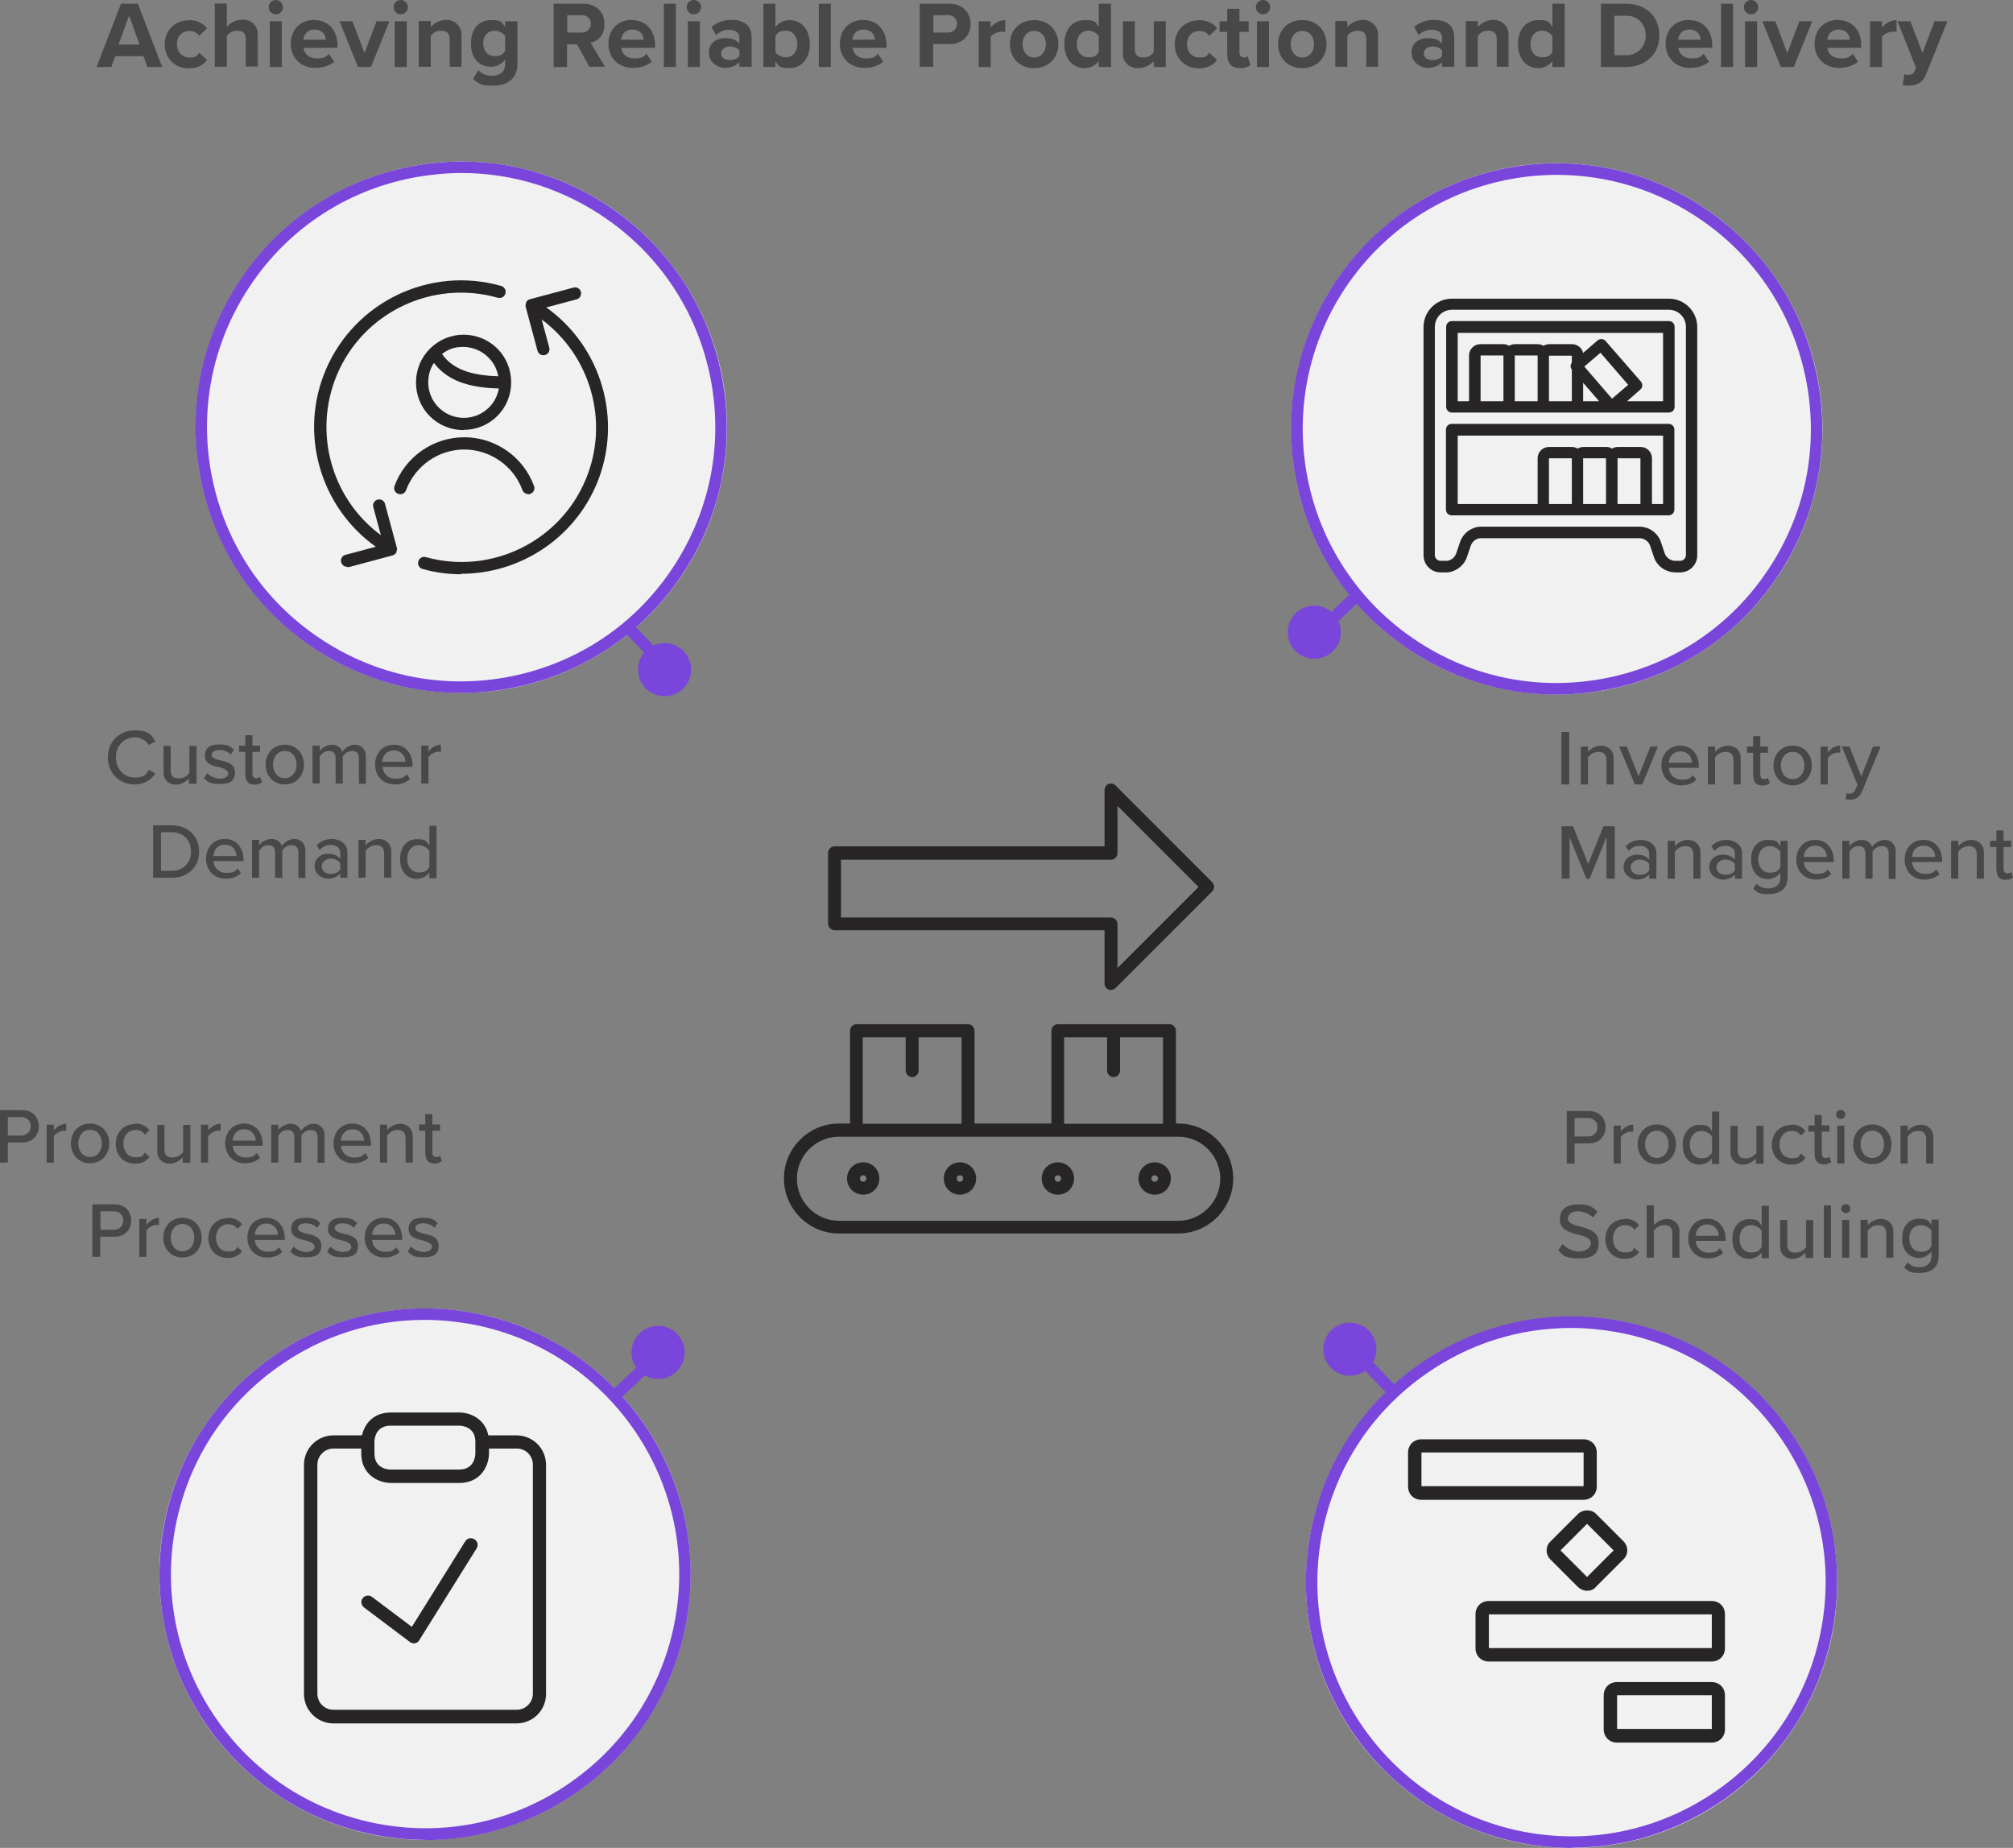
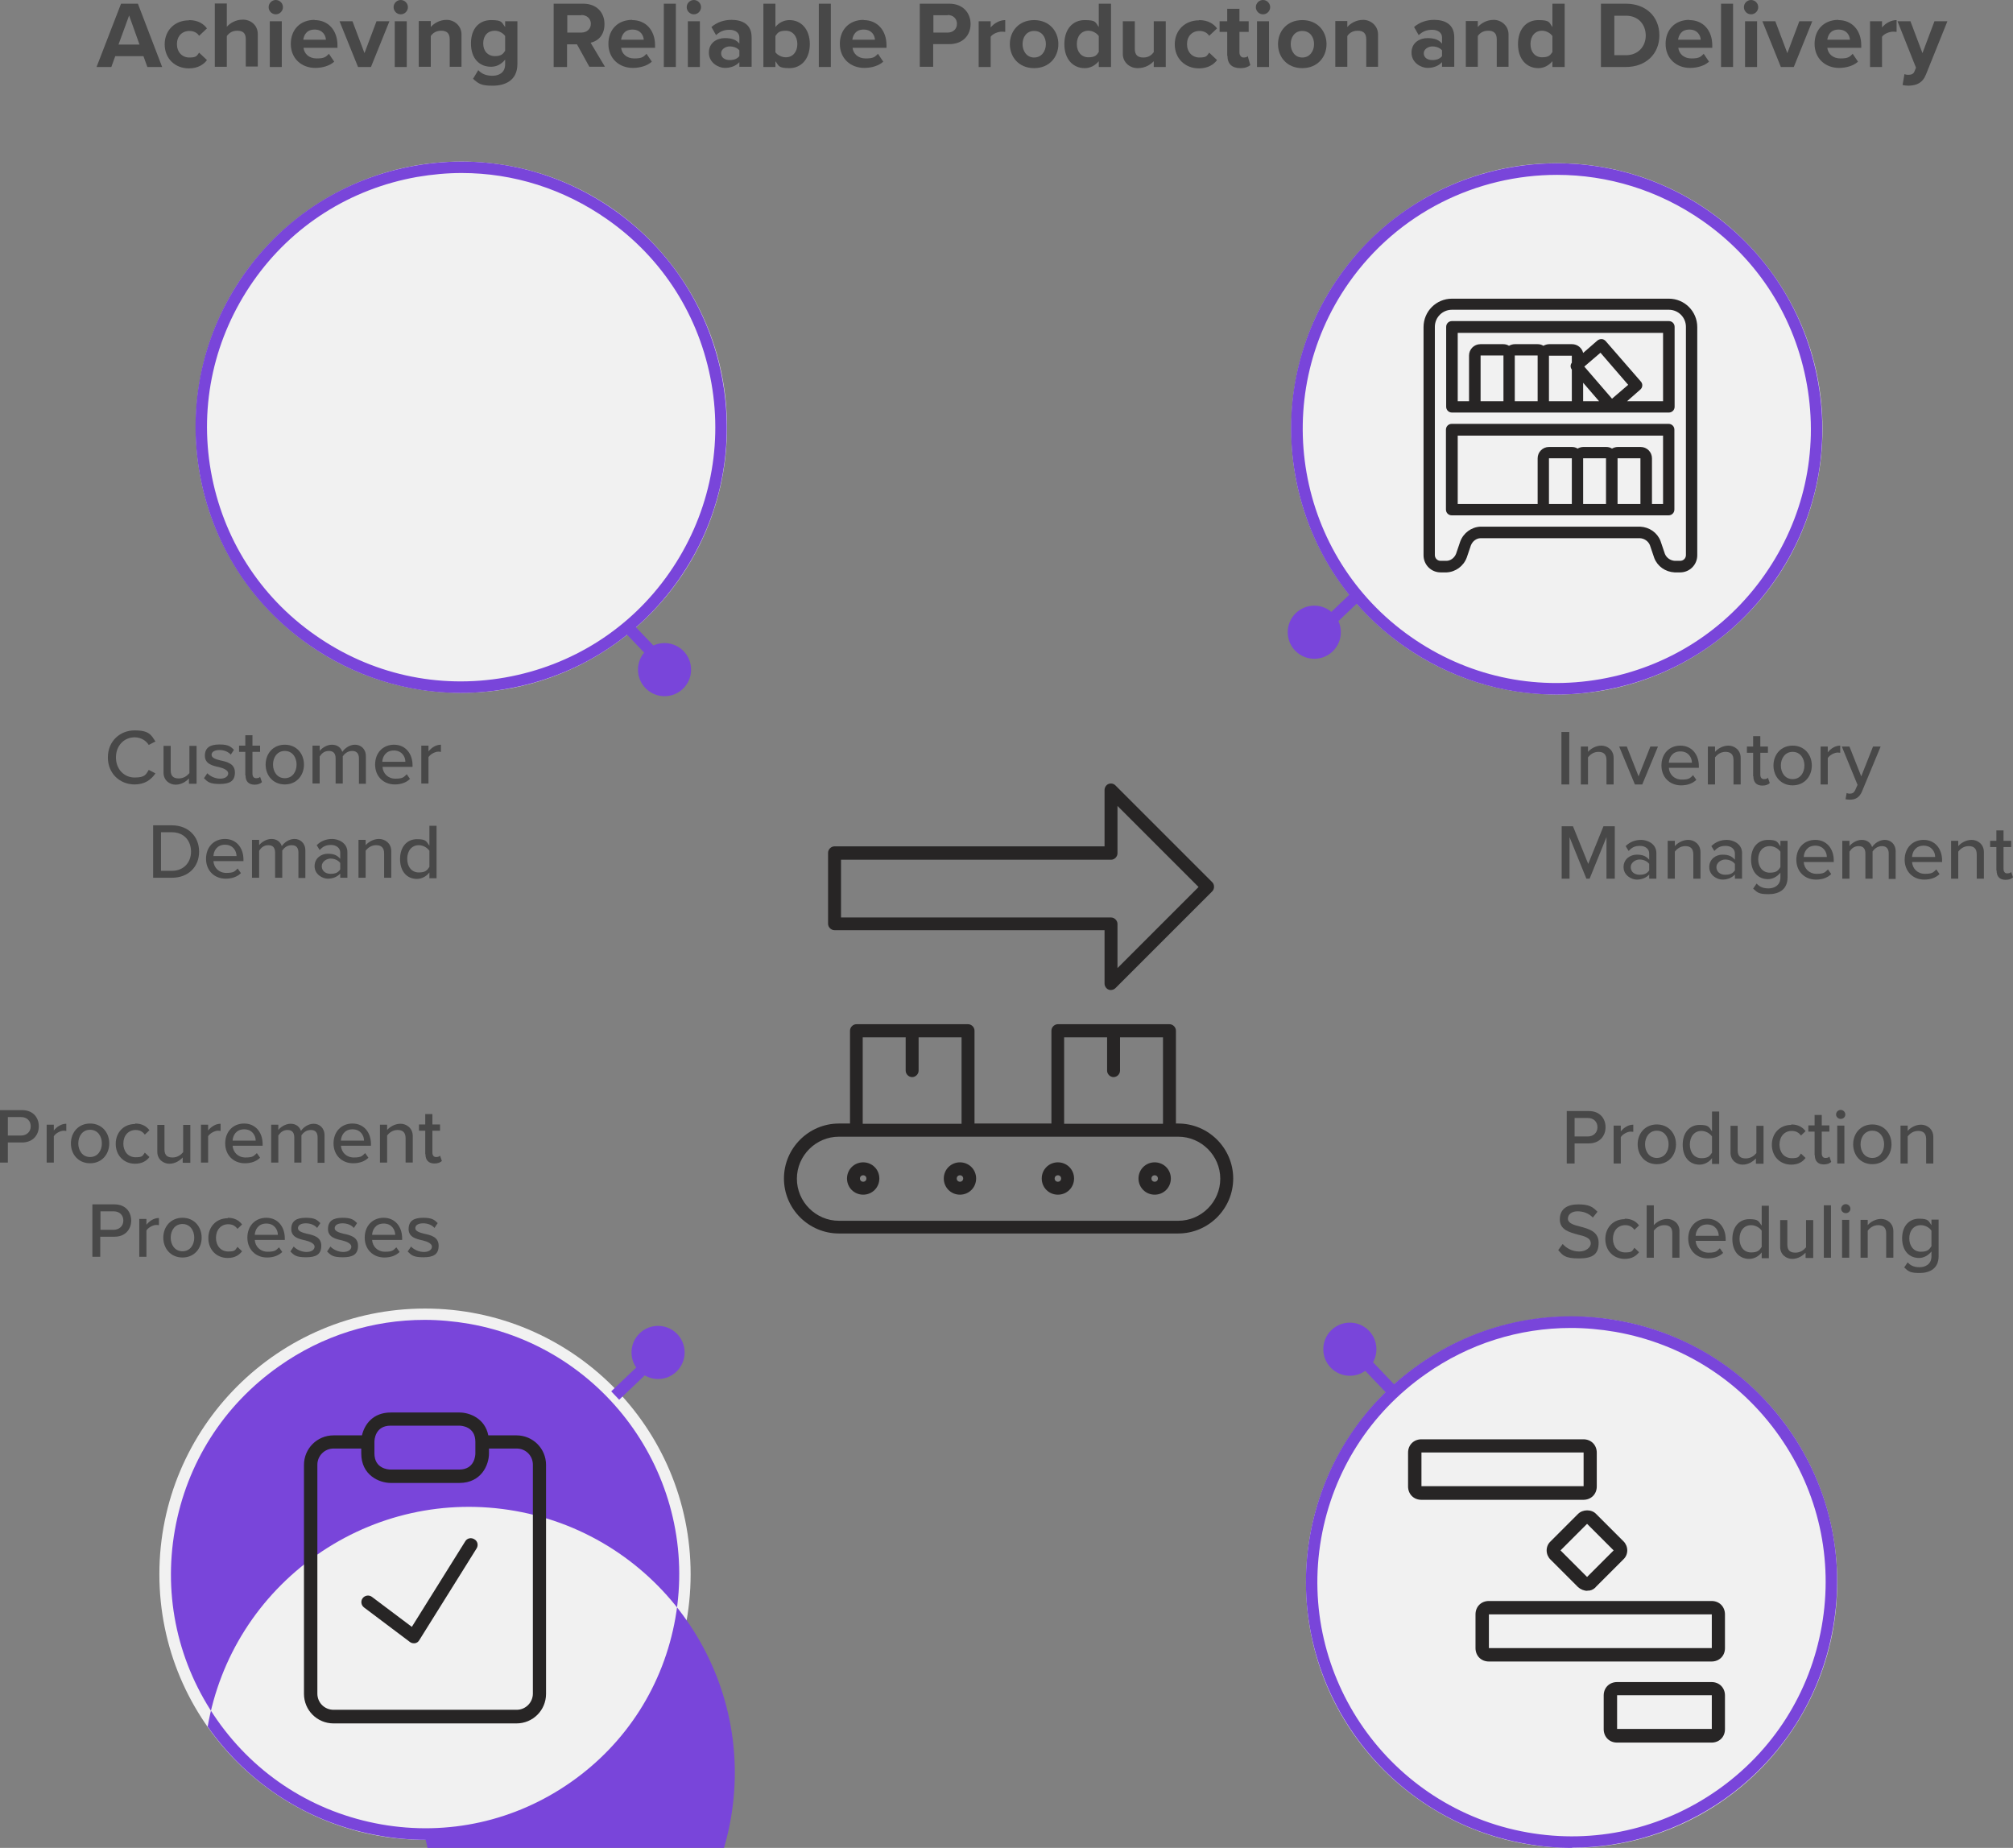
<svg xmlns="http://www.w3.org/2000/svg" id="a" width="871.5" height="800" viewBox="0 0 871.5 800">
  <rect x="0" y="0" width="871.5" height="800" fill="#808080" stroke="none" />
  <defs>
    <radialGradient id="b" cx="-1159.85" cy="-198.85" fx="-1159.85" fy="-198.85" r="0" gradientTransform="translate(16158.73 217235.22) rotate(76.2) scale(184.8 182.8)" gradientUnits="userSpaceOnUse">
      <stop offset=".1" stop-color="#f9f9f9" />
      <stop offset=".7" stop-color="#eae9eb" />
    </radialGradient>
  </defs>
  <g isolation="isolate">
    <g isolation="isolate">
      <path d="M63.8,29l-1.7-4.7h-12.2l-1.7,4.7h-6.4L52.4,1.6h7.3l10.5,27.4h-6.4ZM55.9,6.7l-4.6,12.6h9.1l-4.5-12.6Z" fill="#484848" />
      <path d="M81.8,8.7c4.1,0,6.5,1.8,7.8,3.6l-3.4,3.2c-.9-1.4-2.4-2.1-4.2-2.1-3.2,0-5.4,2.3-5.4,5.7s2.2,5.8,5.4,5.8,3.2-.8,4.2-2.1l3.4,3.2c-1.3,1.8-3.8,3.6-7.8,3.6-6.1,0-10.5-4.3-10.5-10.4s4.4-10.4,10.5-10.4v-.1Z" fill="#484848" />
      <path d="M106.4,29v-12.1c0-2.7-1.4-3.6-3.7-3.6s-3.6,1.1-4.5,2.3v13.3h-5.2V1.5h5.2v10.1c1.3-1.5,3.7-3.1,7-3.1s6.4,2.4,6.4,6.2v14.1h-5.2v.2Z" fill="#484848" />
      <path d="M116.3,3.1c0-1.7,1.4-3.1,3.1-3.1s3.1,1.4,3.1,3.1-1.4,3.1-3.1,3.1-3.1-1.4-3.1-3.1ZM116.8,29V9.2h5.2v19.8h-5.2Z" fill="#484848" />
      <path d="M136.2,8.7c5.9,0,9.9,4.4,9.9,10.9v1.1h-14.7c.3,2.5,2.3,4.6,5.7,4.6s4-.7,5.3-2l2.3,3.4c-2,1.8-5.1,2.7-8.2,2.7-6,0-10.6-4.1-10.6-10.4s4.2-10.4,10.3-10.4v.1ZM131.3,17.2h9.8c-.1-1.9-1.4-4.4-4.9-4.4s-4.6,2.4-4.9,4.4h0Z" fill="#484848" />
      <path d="M155,29l-8-19.8h5.6l5.2,13.8,5.2-13.8h5.6l-8,19.8h-5.6Z" fill="#484848" />
      <path d="M170.4,3.1c0-1.7,1.4-3.1,3.1-3.1s3.1,1.4,3.1,3.1-1.4,3.1-3.1,3.1-3.1-1.4-3.1-3.1ZM170.9,29V9.2h5.2v19.8h-5.2Z" fill="#484848" />
      <path d="M194.7,29v-12c0-2.7-1.4-3.7-3.7-3.7s-3.7,1.1-4.5,2.3v13.3h-5.2V9.1h5.2v2.6c1.3-1.5,3.7-3.1,6.9-3.1s6.4,2.5,6.4,6.3v14h-5.2l.1.1Z" fill="#484848" />
      <path d="M207,30.3c1.6,1.8,3.7,2.5,6.2,2.5s5.5-1.1,5.5-5v-2c-1.6,2-3.7,3.1-6.1,3.1-5,0-8.7-3.5-8.7-10.1s3.7-10.1,8.7-10.1,4.5,1,6.1,3v-2.5h5.3v18.5c0,7.5-5.8,9.4-10.7,9.4s-6.1-.8-8.5-3l2.3-3.8h-.1ZM218.7,15.6c-.9-1.3-2.7-2.3-4.5-2.3-3,0-5,2.1-5,5.5s2.1,5.5,5,5.5,3.6-1,4.5-2.3v-6.4Z" fill="#484848" />
      <path d="M255.2,29l-5.4-9.8h-4.3v9.8h-5.8V1.6h12.8c5.7,0,9.2,3.7,9.2,8.8s-3,7.4-6,8.1l6.2,10.4h-6.7v.1ZM251.7,6.6h-6.1v7.5h6.1c2.3,0,4.1-1.5,4.1-3.8s-1.8-3.8-4.1-3.8v.1Z" fill="#484848" />
      <path d="M273.7,8.7c5.9,0,9.9,4.4,9.9,10.9v1.1h-14.7c.3,2.5,2.3,4.6,5.7,4.6s4-.7,5.3-2l2.3,3.4c-2,1.8-5.1,2.7-8.2,2.7-6,0-10.6-4.1-10.6-10.4s4.2-10.4,10.3-10.4v.1ZM268.9,17.2h9.8c-.1-1.9-1.4-4.4-4.9-4.4s-4.6,2.4-4.9,4.4Z" fill="#484848" />
      <path d="M287.4,29V1.6h5.2v27.4h-5.2Z" fill="#484848" />
      <path d="M297.3,3.1c0-1.7,1.4-3.1,3.1-3.1s3.1,1.4,3.1,3.1-1.4,3.1-3.1,3.1-3.1-1.4-3.1-3.1ZM297.8,29V9.2h5.2v19.8h-5.2Z" fill="#484848" />
      <path d="M320.1,29v-2.1c-1.4,1.6-3.7,2.5-6.3,2.5s-6.9-2.1-6.9-6.6,3.7-6.3,6.9-6.3,5,.8,6.3,2.4v-2.7c0-2-1.7-3.3-4.3-3.3s-4.1.8-5.8,2.3l-2-3.5c2.4-2.1,5.5-3.1,8.7-3.1,4.5,0,8.7,1.8,8.7,7.5v12.8h-5.2l-.1.1ZM320.1,21.8c-.9-1.1-2.5-1.7-4.2-1.7s-3.7,1.1-3.7,3,1.7,2.9,3.7,2.9,3.3-.6,4.2-1.7v-2.5Z" fill="#484848" />
      <path d="M330.5,29V1.6h5.2v10.1c1.6-2,3.8-3,6.1-3,5,0,8.8,3.9,8.8,10.4s-3.8,10.4-8.8,10.4-4.6-1.1-6.1-3v2.5h-5.2ZM335.7,22.6c.9,1.3,2.8,2.2,4.5,2.2,3,0,5-2.3,5-5.7s-2-5.8-5-5.8-3.6,1-4.5,2.3v7Z" fill="#484848" />
      <path d="M354.5,29V1.6h5.2v27.4h-5.2Z" fill="#484848" />
      <path d="M373.9,8.7c5.9,0,9.9,4.4,9.9,10.9v1.1h-14.7c.3,2.5,2.3,4.6,5.7,4.6s4-.7,5.3-2l2.3,3.4c-2,1.8-5.1,2.7-8.2,2.7-6,0-10.6-4.1-10.6-10.4s4.2-10.4,10.3-10.4v.1ZM369,17.2h9.8c-.1-1.9-1.4-4.4-4.9-4.4s-4.6,2.4-4.9,4.4Z" fill="#484848" />
      <path d="M398.2,29V1.6h12.8c5.9,0,9.2,4,9.2,8.8s-3.3,8.7-9.2,8.7h-7v9.8h-5.8v.1ZM410.3,6.6h-6.2v7.5h6.2c2.3,0,4-1.5,4-3.8s-1.7-3.8-4-3.8v.1Z" fill="#484848" />
      <path d="M423.7,29V9.2h5.2v2.7c1.4-1.8,3.9-3.2,6.3-3.2v5.1c-.4,0-.9-.1-1.4-.1-1.7,0-4,.9-4.9,2.2v13.1h-5.2Z" fill="#484848" />
      <path d="M437.2,19.1c0-5.6,3.9-10.4,10.5-10.4s10.5,4.8,10.5,10.4-3.9,10.4-10.5,10.4-10.5-4.8-10.5-10.4ZM452.8,19.1c0-3.1-1.8-5.7-5.1-5.7s-5,2.7-5,5.7,1.8,5.8,5,5.8,5.1-2.7,5.1-5.8Z" fill="#484848" />
      <path d="M475.7,29v-2.5c-1.6,1.9-3.7,3-6.1,3-5,0-8.8-3.8-8.8-10.4s3.7-10.4,8.8-10.4,4.6,1,6.1,3V1.6h5.3v27.4s-5.3,0-5.3,0ZM475.7,15.6c-.9-1.3-2.7-2.3-4.5-2.3-3,0-5,2.3-5,5.8s2.1,5.7,5,5.7,3.6-.9,4.5-2.3v-7,.1Z" fill="#484848" />
      <path d="M499.5,29v-2.5c-1.4,1.5-3.7,3-7,3s-6.4-2.4-6.4-6.2v-14.1h5.2v12c0,2.7,1.4,3.7,3.7,3.7s3.6-1.1,4.5-2.3v-13.4h5.2v19.8h-5.2Z" fill="#484848" />
      <path d="M519.1,8.7c4.1,0,6.5,1.8,7.8,3.6l-3.4,3.2c-.9-1.4-2.4-2.1-4.2-2.1-3.2,0-5.4,2.3-5.4,5.7s2.2,5.8,5.4,5.8,3.2-.8,4.2-2.1l3.4,3.2c-1.3,1.8-3.8,3.6-7.8,3.6-6.1,0-10.5-4.3-10.5-10.4s4.4-10.4,10.5-10.4v-.1Z" fill="#484848" />
      <path d="M531.3,24.1v-10.3h-3.3v-4.6h3.3V3.8h5.3v5.4h4v4.6h-4v8.9c0,1.2.7,2.2,1.8,2.2s1.5-.3,1.8-.6l1.1,3.9c-.8.7-2.2,1.3-4.3,1.3-3.7,0-5.6-1.9-5.6-5.4h-.1Z" fill="#484848" />
      <path d="M543.7,3.1c0-1.7,1.4-3.1,3.1-3.1s3.1,1.4,3.1,3.1-1.4,3.1-3.1,3.1-3.1-1.4-3.1-3.1ZM544.2,29V9.2h5.2v19.8h-5.2Z" fill="#484848" />
      <path d="M553.3,19.1c0-5.6,3.9-10.4,10.5-10.4s10.5,4.8,10.5,10.4-3.9,10.4-10.5,10.4-10.5-4.8-10.5-10.4ZM568.9,19.1c0-3.1-1.8-5.7-5.1-5.7s-5,2.7-5,5.7,1.8,5.8,5,5.8,5.1-2.7,5.1-5.8Z" fill="#484848" />
      <path d="M591.5,29v-12c0-2.7-1.4-3.7-3.7-3.7s-3.7,1.1-4.5,2.3v13.3h-5.2V9.1h5.2v2.6c1.3-1.5,3.7-3.1,6.9-3.1s6.4,2.5,6.4,6.3v14h-5.2l.1.1Z" fill="#484848" />
      <path d="M624.3,29v-2.1c-1.4,1.6-3.7,2.5-6.3,2.5s-6.9-2.1-6.9-6.6,3.7-6.3,6.9-6.3,5,.8,6.3,2.4v-2.7c0-2-1.7-3.3-4.3-3.3s-4.1.8-5.8,2.3l-2-3.5c2.4-2.1,5.5-3.1,8.7-3.1,4.5,0,8.7,1.8,8.7,7.5v12.8h-5.2l-.1.1ZM624.3,21.8c-.9-1.1-2.5-1.7-4.2-1.7s-3.7,1.1-3.7,3,1.7,2.9,3.7,2.9,3.3-.6,4.2-1.7v-2.5Z" fill="#484848" />
      <path d="M648,29v-12c0-2.7-1.4-3.7-3.7-3.7s-3.7,1.1-4.5,2.3v13.3h-5.2V9.1h5.2v2.6c1.3-1.5,3.7-3.1,6.9-3.1s6.4,2.5,6.4,6.3v14h-5.2l.1.1Z" fill="#484848" />
      <path d="M672.1,29v-2.5c-1.6,1.9-3.7,3-6.1,3-5,0-8.8-3.8-8.8-10.4s3.7-10.4,8.8-10.4,4.6,1,6.1,3V1.6h5.3v27.4s-5.3,0-5.3,0ZM672.1,15.6c-.9-1.3-2.7-2.3-4.5-2.3-3,0-5,2.3-5,5.8s2.1,5.7,5,5.7,3.6-.9,4.5-2.3v-7,.1Z" fill="#484848" />
      <path d="M693.1,29V1.6h10.8c8.6,0,14.5,5.5,14.5,13.7s-6,13.7-14.5,13.7h-10.8ZM698.9,23.9h5c5.4,0,8.6-3.9,8.6-8.5s-3-8.6-8.6-8.6h-5v17.1Z" fill="#484848" />
      <path d="M731.4,8.7c5.9,0,9.9,4.4,9.9,10.9v1.1h-14.7c.3,2.5,2.3,4.6,5.7,4.6s4-.7,5.3-2l2.3,3.4c-2,1.8-5.1,2.7-8.2,2.7-6,0-10.6-4.1-10.6-10.4s4.2-10.4,10.3-10.4v.1ZM726.5,17.2h9.8c-.1-1.9-1.4-4.4-4.9-4.4s-4.6,2.4-4.9,4.4h0Z" fill="#484848" />
      <path d="M745.1,29V1.6h5.2v27.4h-5.2Z" fill="#484848" />
      <path d="M755,3.1c0-1.7,1.4-3.1,3.1-3.1s3.1,1.4,3.1,3.1-1.4,3.1-3.1,3.1-3.1-1.4-3.1-3.1ZM755.5,29V9.2h5.2v19.8h-5.2Z" fill="#484848" />
      <path d="M771,29l-8-19.8h5.6l5.2,13.8,5.2-13.8h5.6l-8,19.8h-5.6Z" fill="#484848" />
      <path d="M795.9,8.7c5.9,0,9.9,4.4,9.9,10.9v1.1h-14.7c.3,2.5,2.3,4.6,5.7,4.6s4-.7,5.3-2l2.3,3.4c-2,1.8-5.1,2.7-8.2,2.7-6,0-10.6-4.1-10.6-10.4s4.2-10.4,10.3-10.4v.1ZM791.1,17.2h9.8c-.1-1.9-1.4-4.4-4.9-4.4s-4.6,2.4-4.9,4.4h0Z" fill="#484848" />
      <path d="M809.6,29V9.2h5.2v2.7c1.4-1.8,3.9-3.2,6.3-3.2v5.1c-.4,0-.9-.1-1.4-.1-1.7,0-4,.9-4.9,2.2v13.1h-5.2,0Z" fill="#484848" />
      <path d="M824.5,32.1c.5.2,1.1.3,1.6.3,1.4,0,2.3-.4,2.7-1.4l.7-1.7-8-20.1h5.6l5.2,13.8,5.2-13.8h5.6l-9.3,23.1c-1.5,3.7-4.1,4.7-7.5,4.8-.6,0-1.9-.1-2.6-.3,0,0,.8-4.7.8-4.7Z" fill="#484848" />
    </g>
  </g>
  <g isolation="isolate">
    <g isolation="isolate">
      <path d="M46.7,327.9c0-7,5.2-11.7,11.6-11.7s7.2,2.1,9,4.8l-2.9,1.5c-1.2-1.9-3.4-3.3-6.1-3.3-4.6,0-8.1,3.6-8.1,8.7s3.5,8.7,8.1,8.7,4.9-1.4,6.1-3.3l2.9,1.5c-1.8,2.7-4.6,4.8-9,4.8-6.5,0-11.6-4.8-11.6-11.7Z" fill="#484848" />
      <path d="M81.8,339.2v-2.2c-1.3,1.4-3.3,2.7-5.8,2.7s-5.2-1.8-5.2-5.2v-11.6h3.1v10.6c0,2.7,1.4,3.5,3.5,3.5s3.6-1.1,4.6-2.3v-11.8h3.1v16.4h-3.1l-.2-.1Z" fill="#484848" />
      <path d="M89.8,334.8c1.1,1.2,3.3,2.3,5.5,2.3s3.5-1,3.5-2.3-1.9-2.2-4-2.7c-2.8-.6-6.1-1.4-6.1-4.9s2.2-4.9,6.3-4.9,4.9,1,6.3,2.3l-1.4,2.1c-1-1.2-2.8-2-4.9-2s-3.4.8-3.4,2.1,1.8,1.9,3.8,2.4c2.9.6,6.3,1.4,6.3,5.2s-2.3,5-6.6,5-5.2-.9-6.8-2.5l1.5-2.2v.1Z" fill="#484848" />
      <path d="M106.2,335.6v-10.1h-2.7v-2.7h2.7v-4.5h3.1v4.5h3.3v2.7h-3.3v9.4c0,1.2.5,2,1.6,2s1.4-.3,1.7-.6l.8,2.3c-.6.6-1.6,1.1-3.2,1.1-2.6,0-3.9-1.5-3.9-4l-.1-.1Z" fill="#484848" />
      <path d="M115,331c0-4.7,3.2-8.6,8.3-8.6s8.3,3.9,8.3,8.6-3.2,8.6-8.3,8.6-8.3-3.9-8.3-8.6ZM128.4,331c0-3.1-1.8-5.9-5.1-5.9s-5.1,2.8-5.1,5.9,1.8,5.9,5.1,5.9,5.1-2.8,5.1-5.9Z" fill="#484848" />
      <path d="M155.4,339.2v-10.9c0-1.9-.9-3.2-2.9-3.2s-3.3,1.2-4.1,2.3v11.8h-3.1v-10.9c0-1.9-.8-3.2-2.9-3.2s-3.2,1.2-4,2.4v11.7h-3.1v-16.4h3.1v2.3c.7-1,2.9-2.7,5.3-2.7s3.9,1.3,4.5,3.1c1-1.5,3.1-3.1,5.5-3.1s4.7,1.7,4.7,5v11.9h-3.1l.1-.1Z" fill="#484848" />
      <path d="M170.6,322.4c4.9,0,8,3.8,8,8.9v.7h-13c.2,2.8,2.3,5.1,5.6,5.1s3.6-.7,4.9-1.9l1.4,2c-1.6,1.6-3.9,2.4-6.6,2.4-4.9,0-8.5-3.5-8.5-8.6s3.4-8.6,8.2-8.6h0ZM165.5,329.8h10c0-2.2-1.5-4.9-5-4.9s-4.9,2.7-5,4.9Z" fill="#484848" />
      <path d="M182.4,339.2v-16.4h3.1v2.5c1.3-1.6,3.2-2.9,5.4-2.9v3.1c-.3,0-.6-.1-1.1-.1-1.5,0-3.6,1.2-4.3,2.4v11.4h-3.1,0Z" fill="#484848" />
      <path d="M66.3,380v-22.7h8.1c7.1,0,11.8,4.8,11.8,11.4s-4.7,11.3-11.8,11.3h-8.1ZM69.7,377h4.7c5.2,0,8.3-3.7,8.3-8.3s-2.9-8.4-8.3-8.4h-4.7v16.7h0Z" fill="#484848" />
      <path d="M97.4,363.2c4.9,0,8,3.8,8,8.9v.7h-13c.2,2.8,2.3,5.1,5.6,5.1s3.6-.7,4.9-1.9l1.4,2c-1.6,1.6-3.9,2.4-6.6,2.4-4.9,0-8.5-3.5-8.5-8.6s3.4-8.6,8.2-8.6ZM92.4,370.6h10c0-2.2-1.5-4.9-5-4.9s-4.9,2.7-5,4.9Z" fill="#484848" />
      <path d="M129.2,380v-10.9c0-1.9-.8-3.2-2.9-3.2s-3.3,1.2-4.1,2.3v11.8h-3.1v-10.9c0-1.9-.8-3.2-2.9-3.2s-3.2,1.2-4,2.4v11.7h-3.1v-16.4h3.1v2.3c.7-1,2.9-2.7,5.3-2.7s3.9,1.3,4.5,3.1c1-1.5,3.1-3.1,5.5-3.1s4.7,1.7,4.7,5v11.9h-3.1l.1-.1Z" fill="#484848" />
      <path d="M147.3,380v-1.8c-1.3,1.4-3.2,2.2-5.4,2.2s-5.7-1.8-5.7-5.4,3-5.4,5.7-5.4,4.1.7,5.4,2.2v-2.7c0-2-1.7-3.3-4-3.3s-3.5.7-4.9,2.2l-1.3-2.1c1.8-1.8,4.1-2.7,6.7-2.7s6.6,1.6,6.6,5.7v11.1h-3.1ZM147.3,373.6c-.9-1.2-2.5-1.9-4.2-1.9s-3.8,1.3-3.8,3.3,1.6,3.3,3.8,3.3,3.3-.6,4.2-1.9v-2.8Z" fill="#484848" />
      <path d="M166.3,380v-10.5c0-2.7-1.4-3.6-3.5-3.6s-3.6,1.2-4.5,2.4v11.7h-3.1v-16.4h3.1v2.3c1.1-1.3,3.3-2.7,5.8-2.7s5.3,1.8,5.3,5.3v11.5h-3.1Z" fill="#484848" />
      <path d="M185.9,380v-2.3c-1.2,1.6-3.2,2.8-5.4,2.8-4.3,0-7.3-3.2-7.3-8.6s3.1-8.6,7.3-8.6,4,1,5.4,2.8v-8.6h3.1v22.7h-3.1v-.2ZM185.9,368.3c-.9-1.3-2.7-2.4-4.6-2.4-3.1,0-5,2.5-5,5.9s1.9,5.9,5,5.9,3.7-1.1,4.6-2.4v-7Z" fill="#484848" />
    </g>
  </g>
  <g isolation="isolate">
    <g isolation="isolate">
      <path d="M676,339.6v-22.7h3.4v22.7h-3.4Z" fill="#484848" />
      <path d="M695.5,339.6v-10.5c0-2.7-1.4-3.6-3.5-3.6s-3.6,1.2-4.5,2.4v11.7h-3.1v-16.4h3.1v2.3c1.1-1.3,3.3-2.7,5.8-2.7s5.3,1.8,5.3,5.3v11.5h-3.1Z" fill="#484848" />
      <path d="M707.8,339.6l-6.8-16.4h3.3l5.1,12.9,5.1-12.9h3.3l-6.8,16.4h-3.3.1Z" fill="#484848" />
      <path d="M727.5,322.8c4.9,0,8,3.8,8,8.9v.7h-13c.2,2.8,2.3,5.1,5.6,5.1s3.6-.7,4.9-1.9l1.4,2c-1.6,1.6-3.9,2.4-6.6,2.4-4.9,0-8.5-3.5-8.5-8.6s3.4-8.6,8.2-8.6h0ZM722.5,330.2h10c0-2.2-1.5-4.9-5-4.9s-4.9,2.7-5,4.9Z" fill="#484848" />
      <path d="M750.5,339.6v-10.5c0-2.7-1.4-3.6-3.5-3.6s-3.6,1.2-4.5,2.4v11.7h-3.1v-16.4h3.1v2.3c1.1-1.3,3.3-2.7,5.8-2.7s5.3,1.8,5.3,5.3v11.5h-3.1Z" fill="#484848" />
      <path d="M759,336v-10.1h-2.7v-2.7h2.7v-4.5h3.1v4.5h3.3v2.7h-3.3v9.4c0,1.2.5,2,1.6,2s1.4-.3,1.7-.6l.8,2.3c-.6.6-1.6,1.1-3.2,1.1-2.6,0-3.9-1.5-3.9-4l-.1-.1Z" fill="#484848" />
      <path d="M767.8,331.4c0-4.7,3.2-8.6,8.3-8.6s8.3,3.9,8.3,8.6-3.2,8.6-8.3,8.6-8.3-3.9-8.3-8.6ZM781.2,331.4c0-3.1-1.8-5.9-5.1-5.9s-5.1,2.8-5.1,5.9,1.8,5.9,5.1,5.9,5.1-2.8,5.1-5.9Z" fill="#484848" />
      <path d="M788.2,339.6v-16.4h3.1v2.5c1.3-1.6,3.2-2.9,5.4-2.9v3.1c-.3,0-.6-.1-1.1-.1-1.5,0-3.6,1.2-4.3,2.4v11.4h-3.1Z" fill="#484848" />
      <path d="M799.4,343.3c.4.2,1,.3,1.4.3,1.1,0,1.9-.4,2.4-1.6l1-2.2-6.8-16.6h3.3l5.1,12.9,5.1-12.9h3.3l-8.1,19.5c-1.1,2.6-2.9,3.5-5.2,3.5-.5,0-1.4-.1-1.9-.2l.5-2.8-.1.1Z" fill="#484848" />
      <path d="M695.5,380.4v-18l-7.3,18h-1.4l-7.3-18v18h-3.4v-22.7h4.9l6.6,16.3,6.6-16.3h4.9v22.7h-3.6Z" fill="#484848" />
      <path d="M714,380.4v-1.8c-1.3,1.4-3.2,2.2-5.4,2.2s-5.7-1.8-5.7-5.4,3-5.4,5.7-5.4,4.1.7,5.4,2.2v-2.7c0-2-1.7-3.3-4-3.3s-3.5.7-4.9,2.2l-1.3-2.1c1.8-1.8,4.1-2.7,6.7-2.7s6.6,1.6,6.6,5.7v11.1h-3.1ZM714,374c-.9-1.2-2.5-1.9-4.2-1.9s-3.8,1.3-3.8,3.3,1.6,3.3,3.8,3.3,3.3-.6,4.2-1.9v-2.8Z" fill="#484848" />
      <path d="M733.1,380.4v-10.5c0-2.7-1.4-3.6-3.5-3.6s-3.6,1.2-4.5,2.4v11.7h-3.1v-16.4h3.1v2.3c1.1-1.3,3.3-2.7,5.8-2.7s5.3,1.8,5.3,5.3v11.5h-3.1Z" fill="#484848" />
      <path d="M751.1,380.4v-1.8c-1.3,1.4-3.2,2.2-5.4,2.2s-5.7-1.8-5.7-5.4,3-5.4,5.7-5.4,4.1.7,5.4,2.2v-2.7c0-2-1.7-3.3-4-3.3s-3.5.7-4.9,2.2l-1.3-2.1c1.8-1.8,4.1-2.7,6.7-2.7s6.6,1.6,6.6,5.7v11.1h-3.1ZM751.1,374c-.9-1.2-2.5-1.9-4.2-1.9s-3.8,1.3-3.8,3.3,1.6,3.3,3.8,3.3,3.3-.6,4.2-1.9v-2.8Z" fill="#484848" />
      <path d="M760.4,382.4c1.4,1.6,3,2.2,5.3,2.2s5.1-1.2,5.1-4.7v-2.1c-1.3,1.6-3.2,2.8-5.4,2.8-4.2,0-7.3-3.1-7.3-8.5s3.1-8.5,7.3-8.5,4.1,1,5.4,2.8v-2.4h3.1v15.8c0,5.6-4.1,7.3-8.2,7.3s-4.8-.6-6.7-2.4l1.5-2.2-.1-.1ZM770.8,368.7c-.9-1.3-2.7-2.4-4.6-2.4-3.1,0-5,2.4-5,5.7s1.9,5.8,5,5.8,3.7-1.1,4.6-2.4v-6.7Z" fill="#484848" />
      <path d="M785.9,363.6c4.9,0,8,3.8,8,8.9v.7h-13c.2,2.8,2.3,5.1,5.6,5.1s3.6-.7,4.9-1.9l1.4,2c-1.6,1.6-3.9,2.4-6.6,2.4-4.9,0-8.5-3.5-8.5-8.6s3.4-8.6,8.2-8.6h0ZM780.9,371h10c0-2.2-1.5-4.9-5-4.9s-4.9,2.7-5,4.9Z" fill="#484848" />
      <path d="M817.7,380.4v-10.9c0-1.9-.9-3.2-2.9-3.2s-3.3,1.2-4.1,2.3v11.8h-3.1v-10.9c0-1.9-.8-3.2-2.9-3.2s-3.2,1.2-4,2.4v11.7h-3.1v-16.4h3.1v2.3c.7-1,2.9-2.7,5.3-2.7s3.9,1.3,4.5,3.1c1-1.5,3.1-3.1,5.5-3.1s4.7,1.7,4.7,5v11.9h-3.1l.1-.1Z" fill="#484848" />
      <path d="M832.8,363.6c4.9,0,8,3.8,8,8.9v.7h-13c.2,2.8,2.3,5.1,5.6,5.1s3.6-.7,4.9-1.9l1.4,2c-1.6,1.6-3.9,2.4-6.6,2.4-4.9,0-8.5-3.5-8.5-8.6s3.4-8.6,8.2-8.6h0ZM827.8,371h10c0-2.2-1.5-4.9-5-4.9s-4.9,2.7-5,4.9Z" fill="#484848" />
      <path d="M855.8,380.4v-10.5c0-2.7-1.4-3.6-3.5-3.6s-3.6,1.2-4.5,2.4v11.7h-3.1v-16.4h3.1v2.3c1.1-1.3,3.3-2.7,5.8-2.7s5.3,1.8,5.3,5.3v11.5h-3.1Z" fill="#484848" />
      <path d="M864.3,376.8v-10.1h-2.7v-2.7h2.7v-4.5h3.1v4.5h3.3v2.7h-3.3v9.4c0,1.2.5,2,1.6,2s1.4-.3,1.7-.6l.8,2.3c-.6.6-1.6,1.1-3.2,1.1-2.6,0-3.9-1.5-3.9-4l-.1-.1Z" fill="#484848" />
    </g>
  </g>
  <g isolation="isolate">
    <g isolation="isolate">
      <path d="M0,503.3v-22.7h9.6c4.7,0,7.2,3.2,7.2,7s-2.6,7-7.2,7H3.4v8.7S0,503.3,0,503.3ZM9.1,483.6H3.4v8h5.7c2.4,0,4.2-1.6,4.2-4s-1.7-4-4.2-4Z" fill="#484848" />
      <path d="M20.2,503.3v-16.4h3.1v2.5c1.3-1.6,3.2-2.9,5.4-2.9v3.1c-.3,0-.6-.1-1.1-.1-1.5,0-3.6,1.2-4.3,2.4v11.4h-3.1Z" fill="#484848" />
      <path d="M30.7,495c0-4.7,3.2-8.6,8.3-8.6s8.3,3.9,8.3,8.6-3.2,8.6-8.3,8.6-8.3-3.9-8.3-8.6ZM44.1,495c0-3.1-1.8-5.9-5.1-5.9s-5.1,2.8-5.1,5.9,1.8,5.9,5.1,5.9,5.1-2.8,5.1-5.9Z" fill="#484848" />
      <path d="M58.5,486.4c3.1,0,5,1.3,6.2,2.9l-2,1.9c-1-1.4-2.3-2-4-2-3.2,0-5.3,2.5-5.3,5.9s2.1,5.9,5.3,5.9,3-.7,4-2l2,1.9c-1.2,1.6-3.1,2.9-6.2,2.9-5,0-8.4-3.7-8.4-8.6s3.4-8.6,8.4-8.6v-.2Z" fill="#484848" />
      <path d="M79.1,503.3v-2.2c-1.3,1.4-3.3,2.7-5.8,2.7s-5.2-1.8-5.2-5.2v-11.6h3.1v10.6c0,2.7,1.4,3.5,3.5,3.5s3.6-1.1,4.6-2.3v-11.8h3.1v16.4h-3.1l-.2-.1Z" fill="#484848" />
      <path d="M87,503.3v-16.4h3.1v2.5c1.3-1.6,3.2-2.9,5.4-2.9v3.1c-.3,0-.6-.1-1.1-.1-1.5,0-3.6,1.2-4.3,2.4v11.4h-3.1Z" fill="#484848" />
      <path d="M105.7,486.4c4.9,0,8,3.8,8,8.9v.7h-13c.2,2.8,2.3,5.1,5.6,5.1s3.6-.7,4.9-1.9l1.4,2c-1.6,1.6-3.9,2.4-6.6,2.4-4.9,0-8.5-3.5-8.5-8.6s3.4-8.6,8.2-8.6h0ZM100.7,493.8h10c0-2.2-1.5-4.9-5-4.9s-4.9,2.7-5,4.9Z" fill="#484848" />
      <path d="M137.5,503.3v-10.9c0-1.9-.8-3.2-2.9-3.2s-3.3,1.2-4.1,2.3v11.8h-3.1v-10.9c0-1.9-.8-3.2-2.9-3.2s-3.2,1.2-4,2.4v11.7h-3.1v-16.4h3.1v2.3c.7-1,2.9-2.7,5.3-2.7s3.9,1.3,4.5,3.1c1-1.5,3.1-3.1,5.5-3.1s4.7,1.7,4.7,5v11.9h-3.1l.1-.1Z" fill="#484848" />
      <path d="M152.6,486.4c4.9,0,8,3.8,8,8.9v.7h-13c.2,2.8,2.3,5.1,5.6,5.1s3.6-.7,4.9-1.9l1.4,2c-1.6,1.6-3.9,2.4-6.6,2.4-4.9,0-8.5-3.5-8.5-8.6s3.4-8.6,8.2-8.6h0ZM147.6,493.8h10c0-2.2-1.5-4.9-5-4.9s-4.9,2.7-5,4.9Z" fill="#484848" />
      <path d="M175.6,503.3v-10.5c0-2.7-1.4-3.6-3.5-3.6s-3.6,1.2-4.5,2.4v11.7h-3.1v-16.4h3.1v2.3c1.1-1.3,3.3-2.7,5.8-2.7s5.3,1.8,5.3,5.3v11.5h-3.1Z" fill="#484848" />
      <path d="M184.1,499.6v-10.1h-2.7v-2.7h2.7v-4.5h3.1v4.5h3.3v2.7h-3.3v9.4c0,1.2.5,2,1.6,2s1.4-.3,1.7-.6l.8,2.3c-.6.6-1.6,1.1-3.2,1.1-2.6,0-3.9-1.5-3.9-4l-.1-.1Z" fill="#484848" />
      <path d="M40,544.1v-22.7h9.6c4.7,0,7.2,3.2,7.2,7s-2.6,7-7.2,7h-6.2v8.7h-3.4ZM49.2,524.4h-5.7v8h5.7c2.4,0,4.2-1.6,4.2-4s-1.7-4-4.2-4Z" fill="#484848" />
      <path d="M60.3,544.1v-16.4h3.1v2.5c1.3-1.6,3.2-2.9,5.4-2.9v3.1c-.3,0-.6-.1-1.1-.1-1.5,0-3.6,1.2-4.3,2.4v11.4h-3.1Z" fill="#484848" />
      <path d="M70.7,535.8c0-4.7,3.2-8.6,8.3-8.6s8.3,3.9,8.3,8.6-3.2,8.6-8.3,8.6-8.3-3.9-8.3-8.6ZM84.1,535.8c0-3.1-1.8-5.9-5.1-5.9s-5.1,2.8-5.1,5.9,1.8,5.9,5.1,5.9,5.1-2.8,5.1-5.9Z" fill="#484848" />
      <path d="M98.6,527.2c3.1,0,5,1.3,6.2,2.9l-2,1.9c-1-1.4-2.3-2-4-2-3.2,0-5.3,2.5-5.3,5.9s2.1,5.9,5.3,5.9,3-.7,4-2l2,1.9c-1.2,1.6-3.1,2.9-6.2,2.9-5,0-8.4-3.7-8.4-8.6s3.4-8.6,8.4-8.6v-.2Z" fill="#484848" />
      <path d="M115.3,527.2c4.9,0,8,3.8,8,8.9v.7h-13c.2,2.8,2.3,5.1,5.6,5.1s3.6-.7,4.9-1.9l1.4,2c-1.6,1.6-3.9,2.4-6.6,2.4-4.9,0-8.5-3.5-8.5-8.6s3.4-8.6,8.2-8.6h0ZM110.3,534.6h10c0-2.2-1.5-4.9-5-4.9s-4.9,2.7-5,4.9Z" fill="#484848" />
      <path d="M127.2,539.7c1.1,1.2,3.3,2.3,5.5,2.3s3.5-1,3.5-2.3-1.9-2.2-4-2.7c-2.8-.6-6.1-1.4-6.1-4.9s2.2-4.9,6.3-4.9,4.9,1,6.3,2.3l-1.4,2.1c-1-1.2-2.8-2-4.9-2s-3.4.8-3.4,2.1,1.8,1.9,3.8,2.4c2.9.6,6.3,1.4,6.3,5.2s-2.3,5-6.6,5-5.2-.9-6.8-2.5l1.5-2.2v.1Z" fill="#484848" />
      <path d="M143.1,539.7c1.1,1.2,3.3,2.3,5.5,2.3s3.5-1,3.5-2.3-1.9-2.2-4-2.7c-2.8-.6-6.1-1.4-6.1-4.9s2.2-4.9,6.3-4.9,4.9,1,6.3,2.3l-1.4,2.1c-1-1.2-2.8-2-4.9-2s-3.4.8-3.4,2.1,1.8,1.9,3.8,2.4c2.9.6,6.3,1.4,6.3,5.2s-2.3,5-6.6,5-5.2-.9-6.8-2.5l1.5-2.2v.1Z" fill="#484848" />
      <path d="M166.1,527.2c4.9,0,8,3.8,8,8.9v.7h-13c.2,2.8,2.3,5.1,5.6,5.1s3.6-.7,4.9-1.9l1.4,2c-1.6,1.6-3.9,2.4-6.6,2.4-4.9,0-8.5-3.5-8.5-8.6s3.4-8.6,8.2-8.6h0ZM161.1,534.6h10c0-2.2-1.5-4.9-5-4.9s-4.9,2.7-5,4.9Z" fill="#484848" />
      <path d="M178,539.7c1.1,1.2,3.3,2.3,5.5,2.3s3.5-1,3.5-2.3-1.9-2.2-4-2.7c-2.8-.6-6.1-1.4-6.1-4.9s2.2-4.9,6.3-4.9,4.9,1,6.3,2.3l-1.4,2.1c-1-1.2-2.8-2-4.9-2s-3.4.8-3.4,2.1,1.8,1.9,3.8,2.4c2.9.6,6.3,1.4,6.3,5.2s-2.3,5-6.6,5-5.2-.9-6.8-2.5l1.5-2.2v.1Z" fill="#484848" />
    </g>
  </g>
  <g isolation="isolate">
    <g isolation="isolate">
      <path d="M678.3,503.7v-22.7h9.6c4.7,0,7.2,3.2,7.2,7s-2.6,7-7.2,7h-6.2v8.7h-3.4,0ZM687.4,484h-5.7v8h5.7c2.4,0,4.2-1.6,4.2-4s-1.7-4-4.2-4Z" fill="#484848" />
      <path d="M698.6,503.7v-16.4h3.1v2.5c1.3-1.6,3.2-2.9,5.4-2.9v3.1c-.3,0-.6-.1-1.1-.1-1.5,0-3.6,1.2-4.3,2.4v11.4h-3.1Z" fill="#484848" />
      <path d="M709,495.4c0-4.7,3.2-8.6,8.3-8.6s8.3,3.9,8.3,8.6-3.2,8.6-8.3,8.6-8.3-3.9-8.3-8.6ZM722.4,495.4c0-3.1-1.8-5.9-5.1-5.9s-5.1,2.8-5.1,5.9,1.8,5.9,5.1,5.9,5.1-2.8,5.1-5.9Z" fill="#484848" />
      <path d="M741.2,503.7v-2.3c-1.2,1.6-3.2,2.8-5.4,2.8-4.3,0-7.3-3.2-7.3-8.6s3.1-8.6,7.3-8.6,4,1,5.4,2.8v-8.6h3.1v22.7h-3.1v-.2ZM741.2,492c-.9-1.3-2.7-2.4-4.6-2.4-3.1,0-5,2.5-5,5.9s1.9,5.9,5,5.9,3.7-1.1,4.6-2.4v-7Z" fill="#484848" />
      <path d="M760.2,503.7v-2.2c-1.3,1.4-3.3,2.7-5.8,2.7s-5.2-1.8-5.2-5.2v-11.6h3.1v10.6c0,2.7,1.4,3.5,3.5,3.5s3.6-1.1,4.6-2.3v-11.8h3.1v16.4h-3.1l-.2-.1Z" fill="#484848" />
      <path d="M775.5,486.8c3.1,0,5,1.3,6.2,2.9l-2,1.9c-1-1.4-2.3-2-4-2-3.2,0-5.3,2.5-5.3,5.9s2.1,5.9,5.3,5.9,3-.7,4-2l2,1.9c-1.2,1.6-3.1,2.9-6.2,2.9-5,0-8.4-3.7-8.4-8.6s3.4-8.6,8.4-8.6v-.2Z" fill="#484848" />
      <path d="M785.6,500v-10.1h-2.7v-2.7h2.7v-4.5h3.1v4.5h3.3v2.7h-3.3v9.4c0,1.2.5,2,1.6,2s1.4-.3,1.7-.6l.8,2.3c-.6.6-1.6,1.1-3.2,1.1-2.6,0-3.9-1.5-3.9-4l-.1-.1Z" fill="#484848" />
      <path d="M794.9,482.5c0-1.1.9-2,2-2s2,.9,2,2-.9,1.9-2,1.9-2-.9-2-1.9ZM795.4,503.7v-16.4h3.1v16.4h-3.1Z" fill="#484848" />
      <path d="M802.3,495.4c0-4.7,3.2-8.6,8.3-8.6s8.3,3.9,8.3,8.6-3.2,8.6-8.3,8.6-8.3-3.9-8.3-8.6ZM815.7,495.4c0-3.1-1.8-5.9-5.1-5.9s-5.1,2.8-5.1,5.9,1.8,5.9,5.1,5.9,5.1-2.8,5.1-5.9Z" fill="#484848" />
      <path d="M833.9,503.7v-10.5c0-2.7-1.4-3.6-3.5-3.6s-3.6,1.2-4.5,2.4v11.7h-3.1v-16.4h3.1v2.3c1.1-1.3,3.3-2.7,5.8-2.7s5.3,1.8,5.3,5.3v11.5h-3.1Z" fill="#484848" />
      <path d="M676.6,538.6c1.5,1.7,4,3.2,7.1,3.2s5-1.9,5-3.5c0-2.4-2.6-3.1-5.5-3.8-3.6-1-7.9-2-7.9-6.6s3.3-6.5,8-6.5,6.3,1.1,8.3,3.2l-2,2.5c-1.7-1.8-4.1-2.7-6.6-2.7s-4.2,1.3-4.2,3.2,2.4,2.7,5.3,3.4c3.7,1,8,2.1,8,7s-2.4,6.8-8.6,6.8-7-1.5-8.9-3.6l1.9-2.6h.1Z" fill="#484848" />
      <path d="M703.4,527.6c3.1,0,5,1.3,6.2,2.9l-2,1.9c-1-1.4-2.3-2-4-2-3.2,0-5.3,2.5-5.3,5.9s2.1,5.9,5.3,5.9,3-.7,4-2l2,1.9c-1.2,1.6-3.1,2.9-6.2,2.9-5,0-8.4-3.7-8.4-8.6s3.4-8.6,8.4-8.6v-.2Z" fill="#484848" />
      <path d="M724,544.5v-10.6c0-2.7-1.4-3.5-3.5-3.5s-3.6,1.2-4.5,2.4v11.7h-3.1v-22.7h3.1v8.6c1.1-1.3,3.3-2.7,5.8-2.7s5.3,1.8,5.3,5.2v11.6h-3.1Z" fill="#484848" />
      <path d="M739.1,527.6c4.9,0,8,3.8,8,8.9v.7h-13c.2,2.8,2.3,5.1,5.6,5.1s3.6-.7,4.9-1.9l1.4,2c-1.6,1.6-3.9,2.4-6.6,2.4-4.9,0-8.5-3.5-8.5-8.6s3.4-8.6,8.2-8.6h0ZM734.1,535h10c0-2.2-1.5-4.9-5-4.9s-4.9,2.7-5,4.9Z" fill="#484848" />
      <path d="M762.7,544.5v-2.3c-1.2,1.6-3.2,2.8-5.4,2.8-4.3,0-7.3-3.2-7.3-8.6s3.1-8.6,7.3-8.6,4,1,5.4,2.8v-8.6h3.1v22.7h-3.1v-.2ZM762.7,532.8c-.8-1.3-2.7-2.4-4.6-2.4-3.1,0-5,2.5-5,5.9s1.9,5.9,5,5.9,3.7-1.1,4.6-2.4v-7Z" fill="#484848" />
      <path d="M781.7,544.5v-2.2c-1.3,1.4-3.3,2.7-5.8,2.7s-5.2-1.8-5.2-5.2v-11.6h3.1v10.6c0,2.7,1.4,3.5,3.5,3.5s3.6-1.1,4.6-2.3v-11.8h3.1v16.4h-3.1l-.2-.1Z" fill="#484848" />
      <path d="M789.6,544.5v-22.7h3.1v22.7h-3.1Z" fill="#484848" />
      <path d="M797.1,523.3c0-1.1.9-2,2-2s2,.9,2,2-.9,1.9-2,1.9-2-.9-2-1.9ZM797.5,544.5v-16.4h3.1v16.4h-3.1Z" fill="#484848" />
      <path d="M816.6,544.5v-10.5c0-2.7-1.4-3.6-3.5-3.6s-3.6,1.2-4.5,2.4v11.7h-3.1v-16.4h3.1v2.3c1.1-1.3,3.3-2.7,5.8-2.7s5.3,1.8,5.3,5.3v11.5h-3.1Z" fill="#484848" />
      <path d="M825.8,546.4c1.4,1.6,3,2.2,5.3,2.2s5.1-1.2,5.1-4.7v-2.1c-1.3,1.6-3.2,2.8-5.4,2.8-4.2,0-7.3-3.1-7.3-8.5s3.1-8.5,7.3-8.5,4.1,1,5.4,2.8v-2.4h3.1v15.8c0,5.6-4.1,7.3-8.2,7.3s-4.8-.6-6.7-2.4l1.5-2.2-.1-.1ZM836.2,532.8c-.8-1.3-2.7-2.4-4.6-2.4-3.1,0-5,2.4-5,5.7s1.9,5.8,5,5.8,3.7-1.1,4.6-2.4v-6.7h0Z" fill="#484848" />
    </g>
  </g>
  <path d="M436.6,659.8c-60.1,0-116.6-23.2-159.1-65.3-42.5-42.2-65.9-98.2-65.9-157.8s23.4-115.6,65.9-157.8c42.5-42.1,99-65.3,159.1-65.3s116.6,23.2,159.1,65.3c42.5,42.2,65.9,98.2,65.9,157.8s-23.4,115.6-65.9,157.8c-42.5,42.1-99,65.3-159.1,65.3h0ZM436.6,243.5c-107.5,0-195,86.6-195,193.1s87.5,193.1,195,193.1,195-86.6,195-193.1-87.5-193.1-195-193.1h0Z" fill="url(#b)" />
  <circle cx="680.4" cy="685" r="115" fill="#f1f1f1" />
  <path d="M680.6,800c-6.7,0-13.4-.6-20.1-1.8-62.5-11-104.3-70.7-93.4-133.2,5.3-30.3,22.1-56.6,47.2-74.3,25.1-17.6,55.7-24.4,85.9-19.1,30.3,5.3,56.6,22.1,74.3,47.2s24.4,55.7,19.1,85.9c-5.3,30.3-22.1,56.6-47.2,74.3-19.6,13.7-42.4,20.9-65.8,20.9v.1ZM680.1,574.9c-22.4,0-44.2,6.8-62.9,20-24.1,16.9-40.1,42.1-45.2,71-10.5,59.7,29.6,116.9,89.3,127.4,28.9,5.1,58.1-1.4,82.2-18.3,24.1-16.9,40.1-42.1,45.2-71,5.1-28.9-1.4-58.1-18.3-82.2-16.9-24.1-42.1-40.1-71-45.2h0c-6.4-1.1-12.9-1.7-19.3-1.7Z" fill="#7945da" />
  <rect x="592.93" y="583.11" width="5" height="22.6" transform="translate(-245.68 574.57) rotate(-43.6)" fill="#7945da" />
  <circle cx="584.4" cy="584.1" r="11.5" fill="#7945da" />
  <circle cx="199.75" cy="184.95" r="115" fill="#f1f1f1" />
  <path d="M199.4,300c-23.4,0-46.2-7.2-65.8-20.9-25.1-17.6-41.9-44-47.2-74.3s1.5-60.8,19.1-85.9c17.6-25.1,44-41.9,74.3-47.2,30.3-5.3,60.8,1.5,85.9,19.1,25.1,17.6,41.9,44,47.2,74.3s-1.5,60.8-19.1,85.9c-17.6,25.1-44,41.9-74.3,47.2-6.7,1.2-13.5,1.8-20.1,1.8h0ZM199.9,74.9c-6.4,0-12.8.6-19.3,1.7-28.9,5.1-54.2,21.1-71,45.2-16.8,24.1-23.4,53.2-18.3,82.2,5.1,28.9,21.1,54.2,45.2,71,24.1,16.9,53.2,23.4,82.2,18.3,28.9-5.1,54.2-21.1,71-45.2s23.4-53.2,18.3-82.2c-5.1-28.9-21.1-54.2-45.2-71-18.7-13.1-40.5-20-62.9-20h0Z" fill="#7945da" />
  <rect x="278.6" y="267.13" width="5" height="28.2" transform="translate(-116.42 272.11) rotate(-43.7)" fill="#7945da" />
  <circle cx="287.7" cy="289.9" r="11.5" fill="#7945da" />
  <circle cx="674.03" cy="185.66" r="115" fill="#f1f1f1" />
  <path d="M673.7,300.7c-23.4,0-46.2-7.2-65.8-20.9-25.1-17.6-41.9-44-47.2-74.3s1.5-60.8,19.1-85.9c36.4-51.9,108.3-64.5,160.2-28.1,25.1,17.6,41.9,44,47.2,74.3s-1.5,60.8-19.1,85.9l-2-1.4,2,1.4c-17.6,25.1-44,41.9-74.3,47.2-6.7,1.2-13.5,1.8-20.1,1.8h0ZM674.1,75.7c-34.7,0-68.8,16.3-90.2,46.8-34.8,49.7-22.8,118.4,26.9,153.2,24.1,16.9,53.2,23.4,82.2,18.3,28.9-5.1,54.2-21.1,71-45.2h0c16.9-24.1,23.4-53.2,18.3-82.2s-21.1-54.2-45.2-71c-19.2-13.4-41.2-19.9-63-19.9h0Z" fill="#7945da" />
  <rect x="563.59" y="264.62" width="28.2" height="5" transform="translate(-24.51 473.11) rotate(-43.7)" fill="#7945da" />
  <circle cx="569" cy="273.7" r="11.5" fill="#7945da" />
  <g id="c">
    <g id="d">
      <path d="M510.1,534h-146.9c-13.1,0-23.8-10.7-23.8-23.8s10.7-23.8,23.8-23.8h4.8v-40.2c0-1.5,1.3-2.8,2.8-2.8h48.3c1.5,0,2.8,1.3,2.8,2.8v40.2h33.3v-40.2c0-1.5,1.3-2.8,2.8-2.8h48.3c1.5,0,2.8,1.3,2.8,2.8v40.2h1c13.1,0,23.8,10.7,23.8,23.8s-10.7,23.8-23.8,23.8h0ZM363.2,492.1c-10,0-18.2,8.2-18.2,18.2s8.2,18.2,18.2,18.2h146.9c10,0,18.2-8.2,18.2-18.2s-8.2-18.2-18.2-18.2h-146.9ZM460.8,486.5h42.7v-37.4h-18.6v14.4c0,1.5-1.3,2.8-2.8,2.8s-2.8-1.3-2.8-2.8v-14.4h-18.6v37.4h.1ZM373.6,486.5h42.7v-37.4h-18.6v14.4c0,1.5-1.3,2.8-2.8,2.8s-2.8-1.3-2.8-2.8v-14.4h-18.6v37.4h.1ZM499.9,517.2c-3.9,0-7-3.1-7-7s3.1-7,7-7,7,3.1,7,7-3.1,7-7,7ZM499.9,508.8c-.8,0-1.4.6-1.4,1.4s.6,1.4,1.4,1.4,1.4-.6,1.4-1.4-.6-1.4-1.4-1.4ZM458,517.2c-3.9,0-7-3.1-7-7s3.1-7,7-7,7,3.1,7,7-3.1,7-7,7ZM458,508.8c-.8,0-1.4.6-1.4,1.4s.6,1.4,1.4,1.4,1.4-.6,1.4-1.4-.6-1.4-1.4-1.4ZM415.6,517.2c-3.9,0-7-3.1-7-7s3.1-7,7-7,7,3.1,7,7-3.1,7-7,7ZM415.6,508.8c-.8,0-1.4.6-1.4,1.4s.6,1.4,1.4,1.4,1.4-.6,1.4-1.4-.6-1.4-1.4-1.4ZM373.7,517.2c-3.9,0-7-3.1-7-7s3.1-7,7-7,7,3.1,7,7-3.1,7-7,7ZM373.7,508.8c-.8,0-1.4.6-1.4,1.4s.6,1.4,1.4,1.4,1.4-.6,1.4-1.4-.6-1.4-1.4-1.4ZM481,428.6c-.4,0-.7,0-1.1-.2-1-.4-1.7-1.5-1.7-2.6v-23.1h-116.9c-1.5,0-2.8-1.3-2.8-2.8v-30.7c0-1.5,1.3-2.8,2.8-2.8h116.9v-24.4c0-1.1.7-2.2,1.7-2.6s2.2-.2,3,.6l41.9,41.9c.5.5.8,1.2.8,2s-.3,1.5-.8,2l-41.9,41.9c-.5.5-1.3.8-2,.8h.1ZM364.1,397.2h116.9c1.5,0,2.8,1.3,2.8,2.8v19.1l35.1-35.1-35.1-35.1v20.5c0,1.5-1.3,2.8-2.8,2.8h-116.9v25.1-.1Z" fill="#272525" />
    </g>
  </g>
  <circle cx="184" cy="681.5" r="115" fill="#f1f1f1" />
-   <path d="M184.3,796.5c-6.7,0-13.4-.6-20.1-1.8-30.3-5.3-56.6-22.1-74.3-47.2s-24.4-55.7-19.1-85.9c5.3-30.3,22.1-56.6,47.2-74.3,25.1-17.6,55.7-24.4,85.9-19.1,62.5,11,104.3,70.7,93.4,133.2-5.3,30.3-22.1,56.6-47.2,74.3-19.6,13.7-42.4,20.9-65.8,20.9v-.1ZM183.8,571.4c-22.4,0-44.2,6.8-62.9,20-24.1,16.9-40.1,42.1-45.2,71s1.4,58.1,18.3,82.2c16.9,24.1,42.1,40.1,71,45.2,28.9,5.1,58.1-1.4,82.2-18.3,24.1-16.9,40.1-42.1,45.2-71,10.5-59.7-29.6-116.9-89.3-127.4-6.4-1.1-12.9-1.7-19.3-1.7h0Z" fill="#7945da" />
+   <path d="M184.3,796.5c-6.7,0-13.4-.6-20.1-1.8-30.3-5.3-56.6-22.1-74.3-47.2c5.3-30.3,22.1-56.6,47.2-74.3,25.1-17.6,55.7-24.4,85.9-19.1,62.5,11,104.3,70.7,93.4,133.2-5.3,30.3-22.1,56.6-47.2,74.3-19.6,13.7-42.4,20.9-65.8,20.9v-.1ZM183.8,571.4c-22.4,0-44.2,6.8-62.9,20-24.1,16.9-40.1,42.1-45.2,71s1.4,58.1,18.3,82.2c16.9,24.1,42.1,40.1,71,45.2,28.9,5.1,58.1-1.4,82.2-18.3,24.1-16.9,40.1-42.1,45.2-71,10.5-59.7-29.6-116.9-89.3-127.4-6.4-1.1-12.9-1.7-19.3-1.7h0Z" fill="#7945da" />
  <rect x="263.22" y="593.86" width="22.6" height="5" transform="translate(-335.54 353.81) rotate(-43.6)" fill="#7945da" />
  <circle cx="284.9" cy="585.5" r="11.5" fill="#7945da" />
  <g id="e">
    <g id="f">
      <path d="M727.4,247.8h-2.4c-4-.2-7.4-2.6-8.8-6.2l-1.9-5.6c-.7-1.7-2.4-2.9-4.3-3h-69c-1.8,0-3.5,1.3-4.2,3.1l-1.8,5.3c-1.4,3.7-4.8,6.2-8.7,6.4h-2.6c-4.1,0-7.4-3.3-7.4-7.4v-98.8c0-6.8,5.5-12.3,12.3-12.3h93.9c6.8,0,12.3,5.5,12.3,12.3v98.8c0,4.1-3.3,7.4-7.4,7.4h0ZM710.1,228c4,.2,7.4,2.6,8.8,6.2l1.9,5.6c.7,1.7,2.4,2.9,4.3,3h2.3c1.4,0,2.5-1.1,2.5-2.5v-98.8c0-4.1-3.3-7.4-7.4-7.4h-93.9c-4.1,0-7.4,3.3-7.4,7.4v98.8c0,1.4,1.1,2.5,2.5,2.5h2.5c1.8,0,3.5-1.3,4.2-3.1l1.8-5.3c1.4-3.7,4.8-6.2,8.7-6.4h69.2ZM712.6,223.1h-84.1c-1.4,0-2.5-1.1-2.5-2.5v-34.6c0-1.4,1.1-2.5,2.5-2.5h93.9c1.4,0,2.5,1.1,2.5,2.5v34.6c0,1.4-1.1,2.5-2.5,2.5h-9.9.1ZM715.1,218.2h4.9v-29.6h-88.9v29.6h34.6v-19.8c0-2.7,2.2-4.9,4.9-4.9h9.9c.9,0,1.7.2,2.5.7.7-.4,1.6-.7,2.5-.7h9.9c.9,0,1.7.2,2.5.7.7-.4,1.6-.7,2.5-.7h9.9c2.7,0,4.9,2.2,4.9,4.9v19.8h-.1ZM700.3,218.2h9.9v-19.8h-9.9v19.8ZM685.4,218.2h9.9v-19.8h-9.9v19.8ZM670.6,218.2h9.9v-19.8h-9.9v19.8ZM683,178.6h-54.4c-1.4,0-2.5-1.1-2.5-2.5v-34.6c0-1.4,1.1-2.5,2.5-2.5h93.9c1.4,0,2.5,1.1,2.5,2.5v34.6c0,1.4-1.1,2.5-2.5,2.5h-39.6.1ZM704.3,173.7h15.7v-29.6h-88.9v29.6h4.9v-19.8c0-2.7,2.2-4.9,4.9-4.9h9.9c.9,0,1.7.2,2.5.7.7-.4,1.6-.7,2.5-.7h9.9c.9,0,1.7.2,2.5.7.7-.4,1.6-.7,2.5-.7h9.9c2.3,0,4.3,1.6,4.8,3.8l6.2-5.4c.5-.4,1.1-.6,1.8-.6s1.3.4,1.7.8l15.3,17.6c.9,1,.8,2.6-.3,3.5l-5.7,5h-.1ZM685.4,173.7h6.9l-6.9-8v8ZM670.6,173.7h9.9v-13.7c-.7-.9-.7-2.1,0-3v-3h-9.9v19.8-.1ZM655.8,173.7h9.9v-19.8h-9.9v19.8ZM641,173.7h9.9v-19.8h-9.9v19.8ZM685.9,158.7l12,13.9,7-6-12-13.9-7,6Z" fill="#272525" />
    </g>
  </g>
  <g id="g">
    <g id="h">
-       <path d="M199.7,248.6c-5.6,0-11.2-.7-16.8-2.3-1.4-.4-2.2-1.8-1.8-3.3.4-1.4,1.8-2.2,3.3-1.8,28.2,7.8,58-6.7,69.2-33.7,10.4-24.9,2.1-53.5-19.1-69.2l3.3,12.2c.4,1.4-.5,2.9-1.9,3.2-1.4.4-2.9-.5-3.2-1.9l-5.1-18.9c-.2-.6,0-1.3.2-1.9v-.2c.4-.7,1.1-1.2,1.8-1.3l18.7-5c1.4-.4,2.9.5,3.2,1.9s-.5,2.9-1.9,3.2l-13.1,3.5c23.9,17,33.3,48.7,21.9,76.2-10,24.1-33.6,39.1-58.7,39.1v.2ZM150.3,245.4c-1.2,0-2.2-.8-2.6-2-.4-1.4.5-2.9,1.9-3.2l13.1-3.5c-24-17.1-33.4-48.9-21.7-76.5,12.5-29.5,45.1-45.2,76-36.4,1.4.4,2.2,1.9,1.8,3.3-.4,1.4-1.9,2.2-3.3,1.8-28.3-8-58.2,6.3-69.6,33.3-10.5,25-2.4,53.7,19,69.5l-3.3-12.2c-.4-1.4.5-2.9,1.9-3.2,1.4-.4,2.9.5,3.2,1.9l5.1,18.9c.2.6,0,1.3-.2,1.9v.2c-.4.7-1.1,1.1-1.8,1.3l-18.7,5h-.7l-.1-.1ZM228.7,213.9c-1.1,0-2.1-.7-2.5-1.7-3.8-10.5-14-17.6-25.2-17.6s-21.3,7.1-25.2,17.6c-.5,1.4-2,2.1-3.4,1.6s-2.1-2-1.6-3.4c4.6-12.6,16.7-21.1,30.2-21.1s25.6,8.5,30.2,21.1c.5,1.4-.2,2.9-1.6,3.4-.3.1-.6.2-.9.2v-.1ZM200.7,186.2c-5.5,0-10.7-2.1-14.6-6-3.9-3.9-6-9.1-6-14.6h0c0-5.5,2.1-10.7,6-14.6l.2-.2c3.9-3.8,9-5.9,14.4-5.9s10.7,2.1,14.6,6,6,9.1,6,14.6-2.1,10.7-6,14.6c-3.9,3.9-9.1,6-14.6,6v.1ZM187.8,157.2c-1.6,2.5-2.4,5.3-2.4,8.3h0c0,4.1,1.6,8,4.5,10.9s6.8,4.5,10.9,4.5,8-1.6,10.9-4.5c2.3-2.3,3.7-5.1,4.3-8.2-10-.3-21.3-2.1-28-10.9l-.2-.1ZM191.4,153.3c5.3,7.7,15.3,9.3,24.3,9.6-.5-3.1-2-5.9-4.3-8.2-2.9-2.9-6.8-4.5-10.9-4.5s-6.6,1.1-9.2,3.1h.1Z" fill="#272525" />
-     </g>
+       </g>
  </g>
  <g id="i">
    <g id="j">
      <path d="M223.7,746.1h-79.3c-7.1,0-12.8-5.7-12.8-12.8v-99.1c0-7.1,5.7-12.8,12.8-12.8h12.3c1.1-4.7,4.7-9.9,12.5-9.9h29.7c4.6,0,11.1,2.7,12.5,9.9h12.2c7.1,0,12.8,5.7,12.8,12.8v99.1c0,7.1-5.7,12.8-12.8,12.8h.1ZM144.4,627.1c-3.9,0-7,3.2-7,7v99.1c0,3.9,3.1,7,7,7h79.3c3.9,0,7-3.2,7-7v-99.1c0-3.9-3.1-7-7-7h-12v2.1c0,5.1-3.4,12.8-12.8,12.8h-29.7c-5.1,0-12.8-3.4-12.8-12.8v-2.1h-12ZM162.1,624.2v5c0,6.6,5.9,7,7,7h29.7c6.8,0,7-6.3,7-7v-5c0-6.6-5.9-7-7-7h-29.7c-6.8,0-7,6.3-7,7ZM179.1,711.4c-.6,0-1.2-.2-1.7-.6l-19.8-14.9c-1.3-1-1.5-2.8-.6-4,1-1.3,2.8-1.5,4-.6l17.3,13,23.1-37c.8-1.4,2.6-1.8,4-.9,1.4.8,1.8,2.6.9,4l-24.8,39.7c-.4.7-1.1,1.2-1.9,1.3h-.5Z" fill="#272525" />
    </g>
  </g>
  <g id="k">
    <g id="l">
      <path d="M741,754.4h-40.9c-3.4,0-5.8-2.5-5.8-5.8v-14.6c0-3.4,2.5-5.8,5.8-5.8h40.9c3.4,0,5.8,2.5,5.8,5.8v14.6c0,3.4-2.5,5.8-5.8,5.8ZM700.1,733.9v14.6h41v-14.6h-41ZM741,719.3h-96.4c-3.4,0-5.8-2.5-5.8-5.8v-14.6c0-3.4,2.5-5.8,5.8-5.8h96.4c3.4,0,5.8,2.5,5.8,5.8v14.6c0,3.4-2.5,5.8-5.8,5.8ZM644.6,698.9v14.6h96.5v-14.6h-96.5ZM687.3,688.7c-1.5,0-3-.6-4.1-1.6l-12-12c-1-1-1.6-2.4-1.6-3.9s.6-2.9,1.7-3.9l11.9-11.9c2-2,5.8-2.1,7.8,0l11.9,11.9c1,1,1.6,2.4,1.6,3.9s-.6,2.9-1.7,3.9l-11.7,11.7c-.7.9-1.7,1.6-3,1.8h-.9l.1.1ZM686.3,683.7h0ZM687.3,682.9h0ZM675.6,671.2l11.5,11.5,11.5-11.5-11.5-11.5-11.5,11.5ZM698.9,671.4h0ZM675.3,671.4h0ZM698.8,670.9h0ZM675.3,670.9h0ZM686.8,659.4h0ZM687.4,659.4h0ZM685.5,649.3h-70.1c-3.4,0-5.8-2.5-5.8-5.8v-14.6c0-3.4,2.5-5.8,5.8-5.8h70.1c3.4,0,5.8,2.5,5.8,5.8v14.6c0,3.4-2.5,5.8-5.8,5.8ZM615.4,628.8v14.6h70.2v-14.6h-70.2,0Z" fill="#272525" />
    </g>
  </g>
</svg>